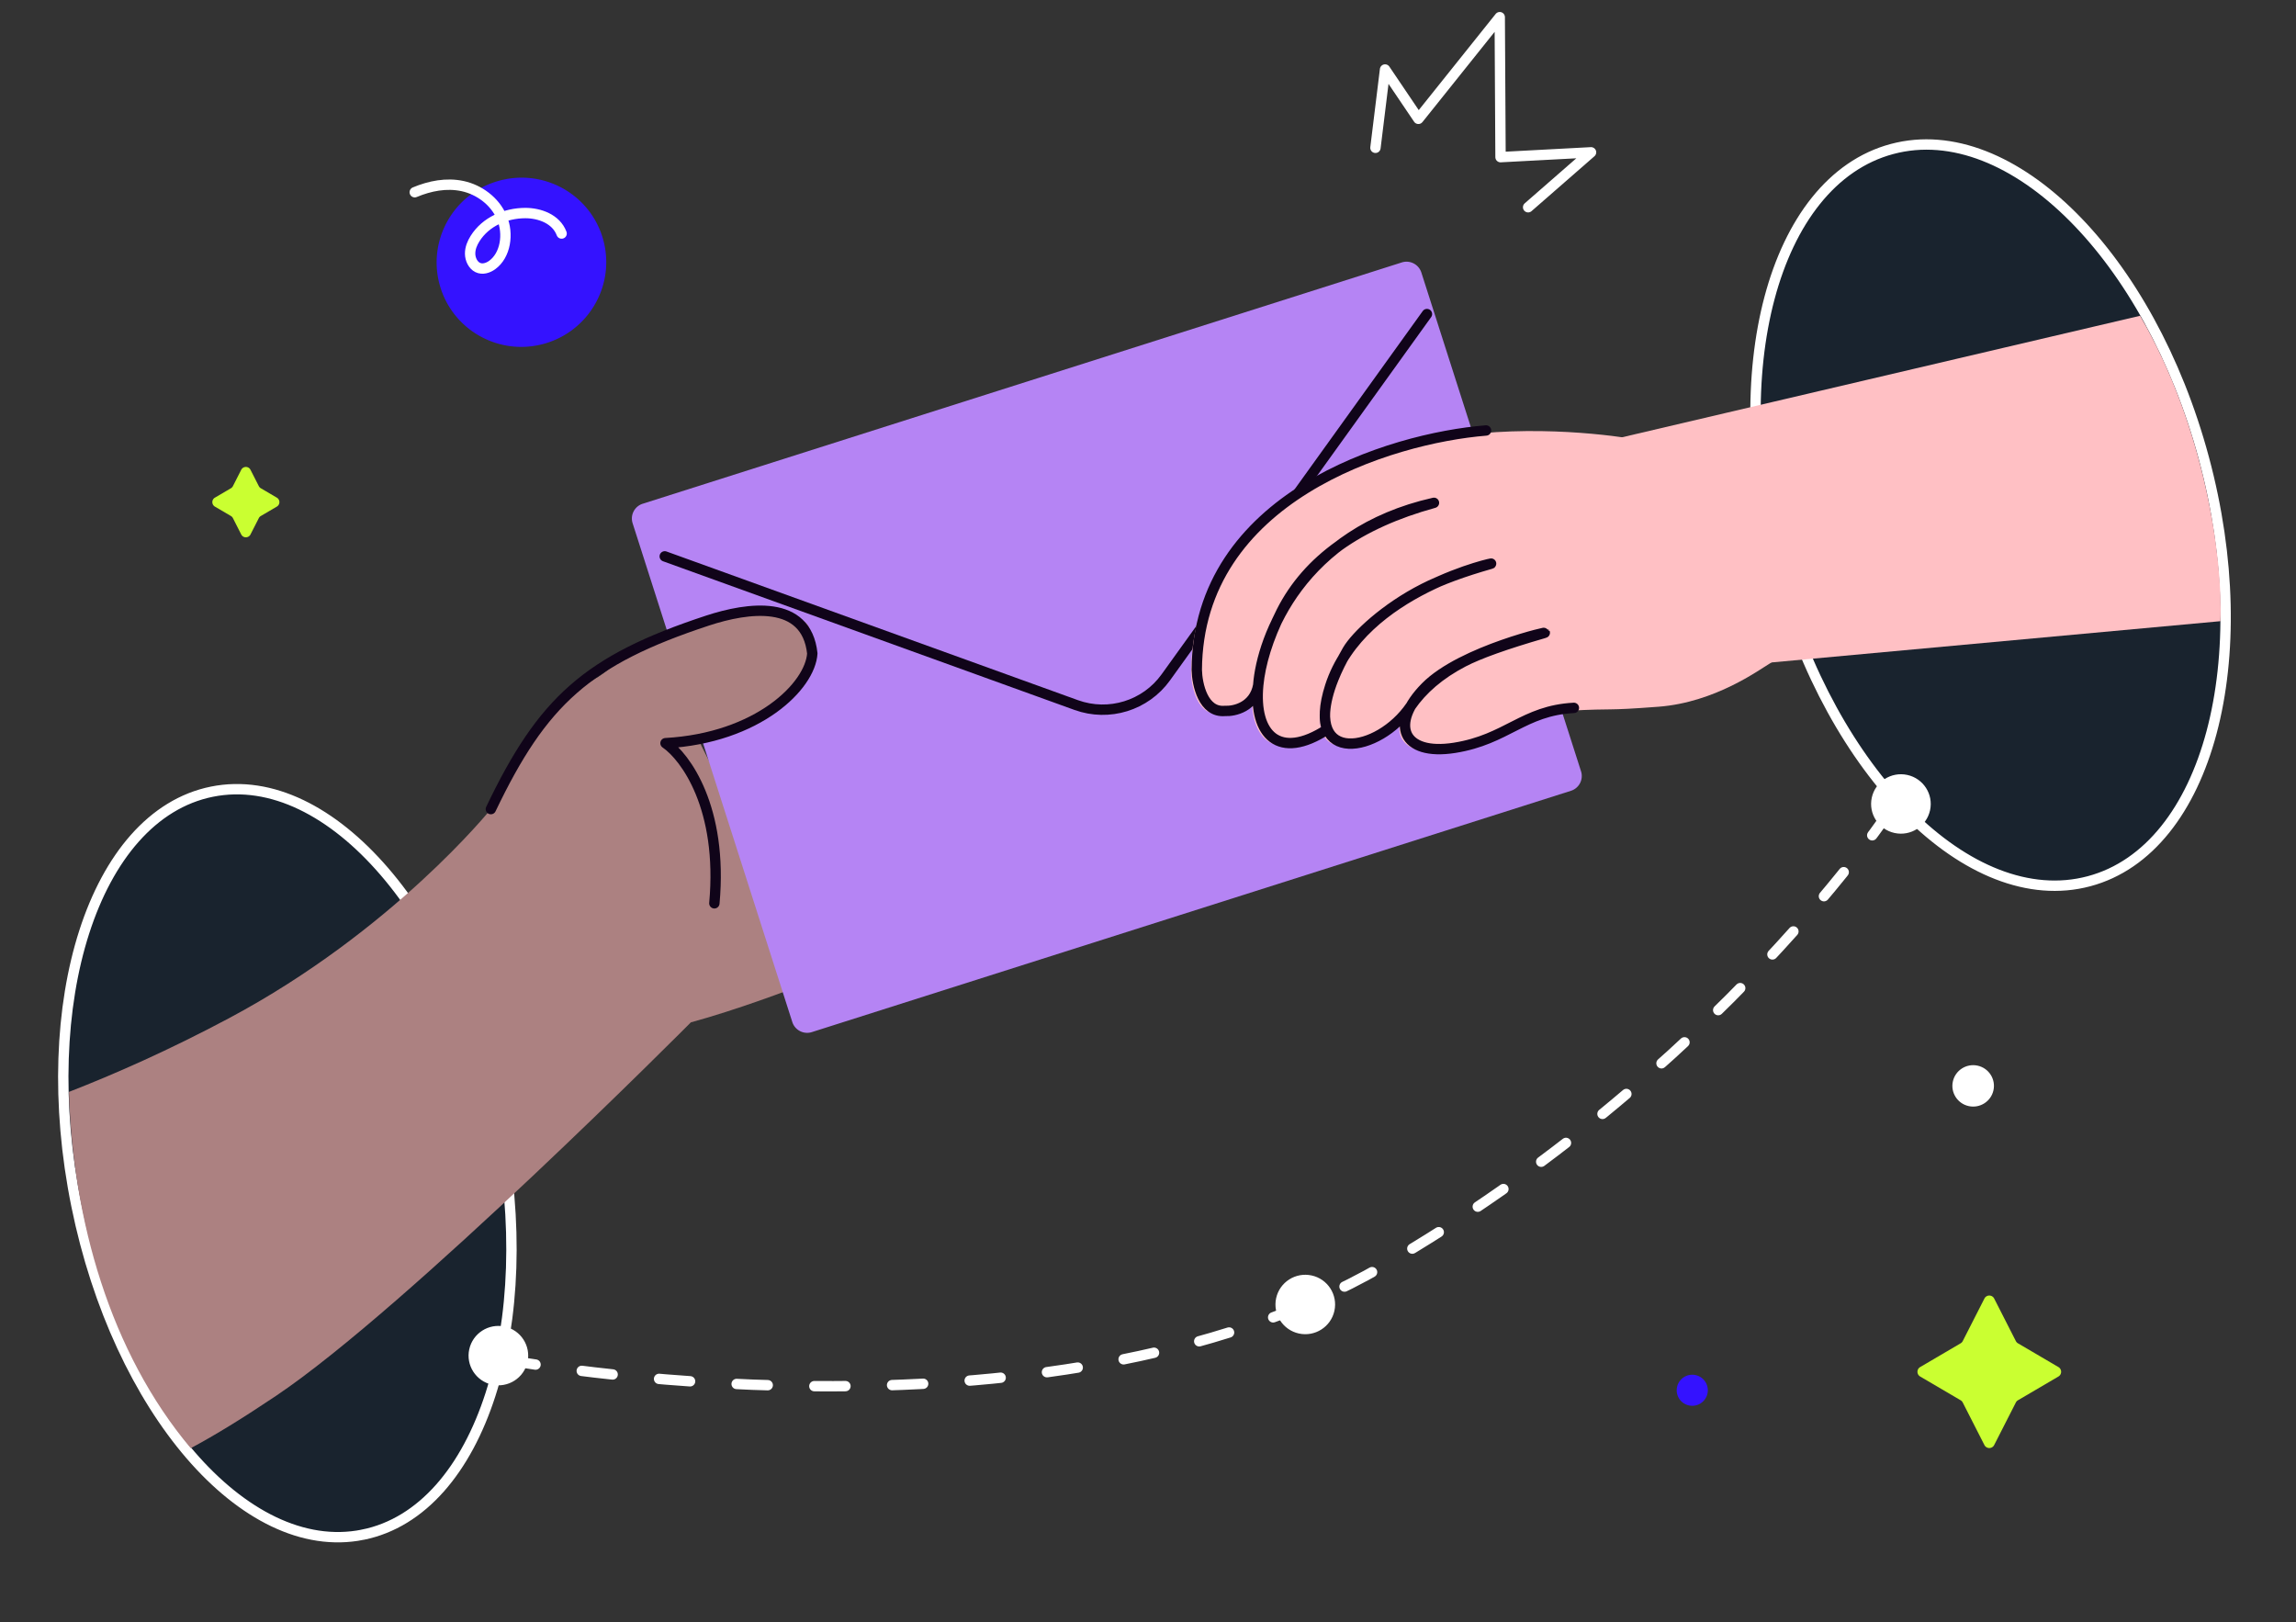
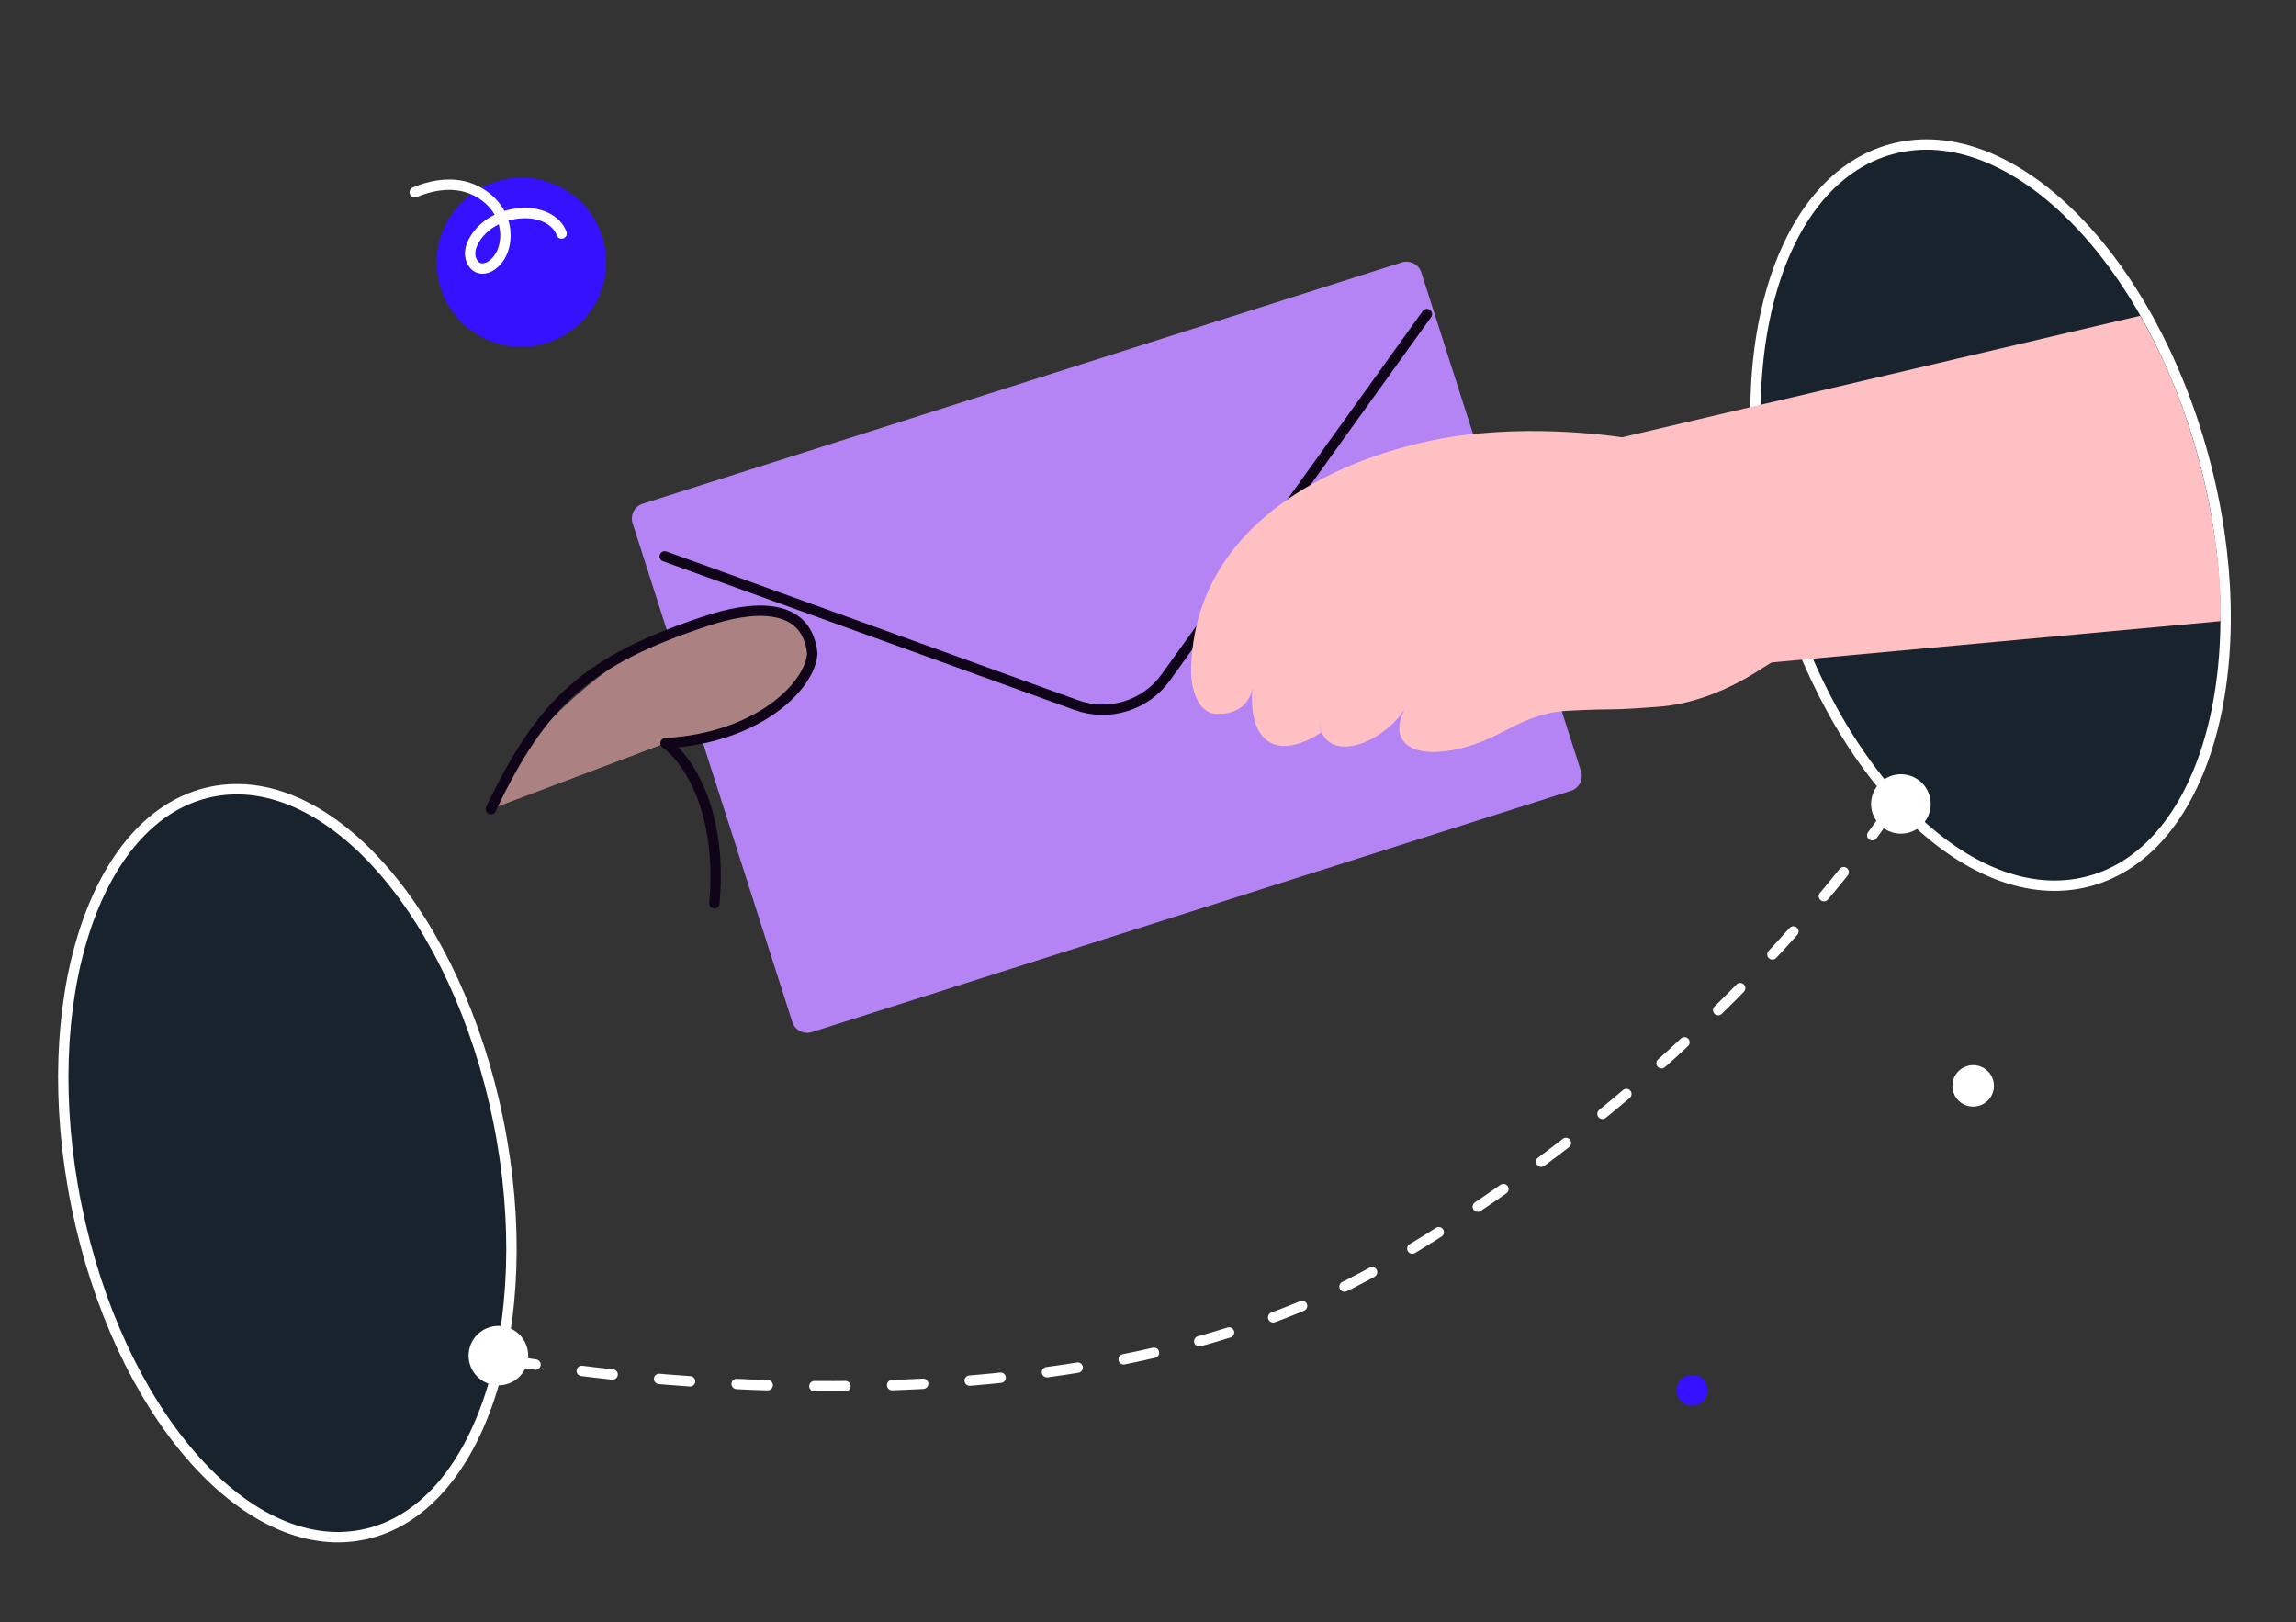
<svg xmlns="http://www.w3.org/2000/svg" width="443" height="313" fill="none">
  <rect width="100%" height="100%" fill="#333333" stroke="none" />
  <path fill-rule="evenodd" clip-rule="evenodd" d="M96.049 34.94c-8.677 2.532-13.668 11.595-11.15 20.245 2.52 8.65 11.595 13.61 20.271 11.08 8.676-2.531 13.668-11.595 11.149-20.245-2.518-8.65-11.594-13.61-20.27-11.08zM327.153 265.298a3.003 3.003 0 00-3.572 2.29 2.992 2.992 0 002.29 3.564 3.003 3.003 0 003.572-2.29 2.993 2.993 0 00-2.29-3.564z" fill="#3412FF" />
  <path d="M108.359 45.056c-1.061-2.832-4.281-3.964-7.036-3.95-3.766.02-7.594 1.63-9.669 4.934-.539.858-.96 1.852-.946 2.918.014 1.066.547 2.2 1.458 2.646.924.451 1.988.109 2.796-.473 2.576-1.856 3.234-6.004 1.86-9.19-1.374-3.186-4.412-5.352-7.548-6.033-3.137-.68-6.348-.035-9.25 1.179" stroke="#fff" stroke-width="2" stroke-linecap="round" />
  <ellipse rx="4.008" ry="3.995" transform="rotate(12.264 -784.66 1876.58) skewX(-.086)" fill="#fff" />
-   <path d="M382.883 250.527a1.056 1.056 0 011.881 0l4.184 8.21c.092.179.233.329.406.431l7.809 4.583a1.056 1.056 0 010 1.821l-7.809 4.583a1.06 1.06 0 00-.406.431l-4.184 8.209a1.055 1.055 0 01-1.881 0l-4.185-8.209a1.047 1.047 0 00-.406-.431l-7.809-4.583a1.056 1.056 0 010-1.821l7.809-4.583c.174-.102.315-.252.406-.431l4.185-8.21zM46.547 90.634a1 1 0 011.782 0l1.61 3.157a1 1 0 00.384.408l3.092 1.815a1 1 0 010 1.725l-3.092 1.814a1 1 0 00-.385.408l-1.609 3.157a1 1 0 01-1.782 0l-1.608-3.157a1 1 0 00-.385-.408l-3.092-1.814a1 1 0 010-1.725l3.092-1.815a1 1 0 00.385-.408l1.608-3.157z" fill="#CAFF31" />
  <path d="M97.409 262.297s104.126 19.701 169.29-17.96c65.163-37.66 98.4-88.616 98.4-88.616" stroke="#fff" stroke-width="2" stroke-linecap="round" stroke-linejoin="round" stroke-dasharray="6 9" />
  <path d="M70 296.094c11.479-2.314 19.99-12.64 24.63-27.039 4.65-14.433 5.501-33.181 1.51-52.84-3.991-19.658-12.089-36.603-22.004-48.101-9.892-11.47-21.763-17.689-33.242-15.375-11.479 2.313-19.99 12.639-24.63 27.038-4.65 14.433-5.501 33.181-1.51 52.84 3.992 19.659 12.089 36.603 22.004 48.101 9.892 11.47 21.763 17.689 33.242 15.376zM403.072 170.016c11.59-3.096 19.709-13.986 23.634-28.704 3.932-14.748 3.728-33.548-1.486-52.925-5.213-19.377-14.475-35.757-25.285-46.567-10.788-10.788-23.285-16.17-34.874-13.074-11.589 3.096-19.708 13.985-23.633 28.704-3.933 14.748-3.729 33.548 1.485 52.925 5.214 19.377 14.475 35.757 25.285 46.567 10.788 10.788 23.285 16.17 34.874 13.074z" fill="#19232E" stroke="#fff" stroke-width="2" />
-   <path d="M156.094 189.492c-9.394-22.087-21.918-50.05-30.404-62.834-14.897 2.543-29.25 19.682-30.98 29.446 0 0-18.88 23.481-50.542 40.349-11.618 6.19-22.168 10.824-30.87 14.21.758 24.714 7.929 50.23 23.504 68.738 4.745-2.534 10.016-5.773 16.437-10.083 25.31-16.989 80.058-72.069 80.058-72.069 8.768-2.397 18.851-6.17 22.797-7.757z" fill="#AC8181" />
  <path d="M311.538 84.701l29.807 43.148 87.076-8.003c.499-11.984-3-37.452-15.498-58.924L311.538 84.7z" fill="#FFC0C4" />
  <path d="M122.062 100.953a2.992 2.992 0 011.944-3.766l146.462-46.556a3.008 3.008 0 013.774 1.948l30.808 96.225a2.993 2.993 0 01-1.945 3.766l-146.462 46.556a3.008 3.008 0 01-3.774-1.948l-30.807-96.225z" fill="#B584F4" />
  <path d="M128.258 107.34l79.391 28.687c6.314 2.282 13.37.102 17.281-5.339l50.393-70.095" stroke="#100419" stroke-width="2" stroke-linecap="round" stroke-linejoin="round" />
-   <path d="M294.843 39.983l12.141-10.595-17.465.93-.153-27.007-15.695 19.618-6.432-9.52-1.855 15.107" stroke="#fff" stroke-width="2" stroke-linecap="round" stroke-linejoin="round" />
  <path d="M150.564 118.376c-22.026-5.179-53.77 25.958-55.857 37.728l33.698-12.721c16.743-.272 26.792-10.31 27.814-14.977-.403-7.128 2.307-8.299-5.655-10.03z" fill="#AC8181" />
  <path d="M94.708 156.103c9.954-20.815 18.555-28.723 41.821-36.378 7.739-2.546 19.067-4.167 20.2 6.347-.391 6.27-10.44 16.309-28.324 17.311 3.841 2.627 11.104 12.485 9.428 30.895" stroke="#100419" stroke-width="2" stroke-linecap="round" stroke-linejoin="round" />
  <path d="M341.517 127.98c-2.126 1.26-10.587 7.541-21.532 8.371-10.945.83-7.659.258-17.415.774-9.757.516-12.933 6.105-23.021 7.707-8.308 1.32-11.483-2.668-8.424-8.088l-.056.082c-5.319 7.747-16.49 10.588-16.537 1.687-.021 1.279.182 2.196.44 2.767-9.309 6.072-14.213 1.018-13.306-8.517-.784 4.197-4.603 5.05-6.414 4.951-4.205.385-5.381-5.117-5.443-7.916.221-33.353 37.3-44.691 55.811-46.191 16.352-1.498 30.745 1.291 30.745 1.291 21.834 5.4 28.413 11.762 32.682 22.29 4.269 10.528-5.405 19.531-7.53 20.792z" fill="#FFC0C4" />
-   <path d="M286.723 83.053c-18.512 1.5-55.59 12.838-55.811 46.19.062 2.8 1.237 8.302 5.442 7.917 1.812.099 5.63-.754 6.415-4.951m60.903 4.362c-9.756.516-12.932 6.105-23.02 7.707-10.087 1.602-12.607-4.62-5.59-11.729 7.017-7.11 25.16-11.084 22.787-10.397-7.326 2.121-12.496 3.966-15.51 5.536-4.601 2.396-7.938 5.336-10.168 8.584-6.222 9.063-20.454 11.411-15.515-3.899 6.021-18.661 33.073-24.193 30.981-23.599-5.327 1.512-9.634 3.102-12.922 4.77-7.481 3.795-13.126 9.152-14.734 11.931-1.155 1.997-2.026 3.796-2.673 5.402-2.139 5.306-1.835 8.517-1.233 9.849-9.309 6.072-14.213 1.018-13.306-8.517m0 0c.389-4.095 1.85-9.015 4.493-14.236 5.046-9.967 14.851-16.954 29.415-20.962-25.501 5.725-33.231 25.851-33.908 35.198z" stroke="#100419" stroke-width="2" stroke-linecap="round" stroke-linejoin="round" />
  <ellipse rx="5.752" ry="5.733" transform="rotate(12.264 -1169.147 578.303) skewX(-.086)" fill="#fff" />
-   <ellipse rx="5.752" ry="5.733" transform="rotate(12.264 -1045.386 1297.935) skewX(-.086)" fill="#fff" />
  <ellipse rx="5.752" ry="5.733" transform="rotate(12.264 -538.494 1784.516) skewX(-.086)" fill="#fff" />
</svg>